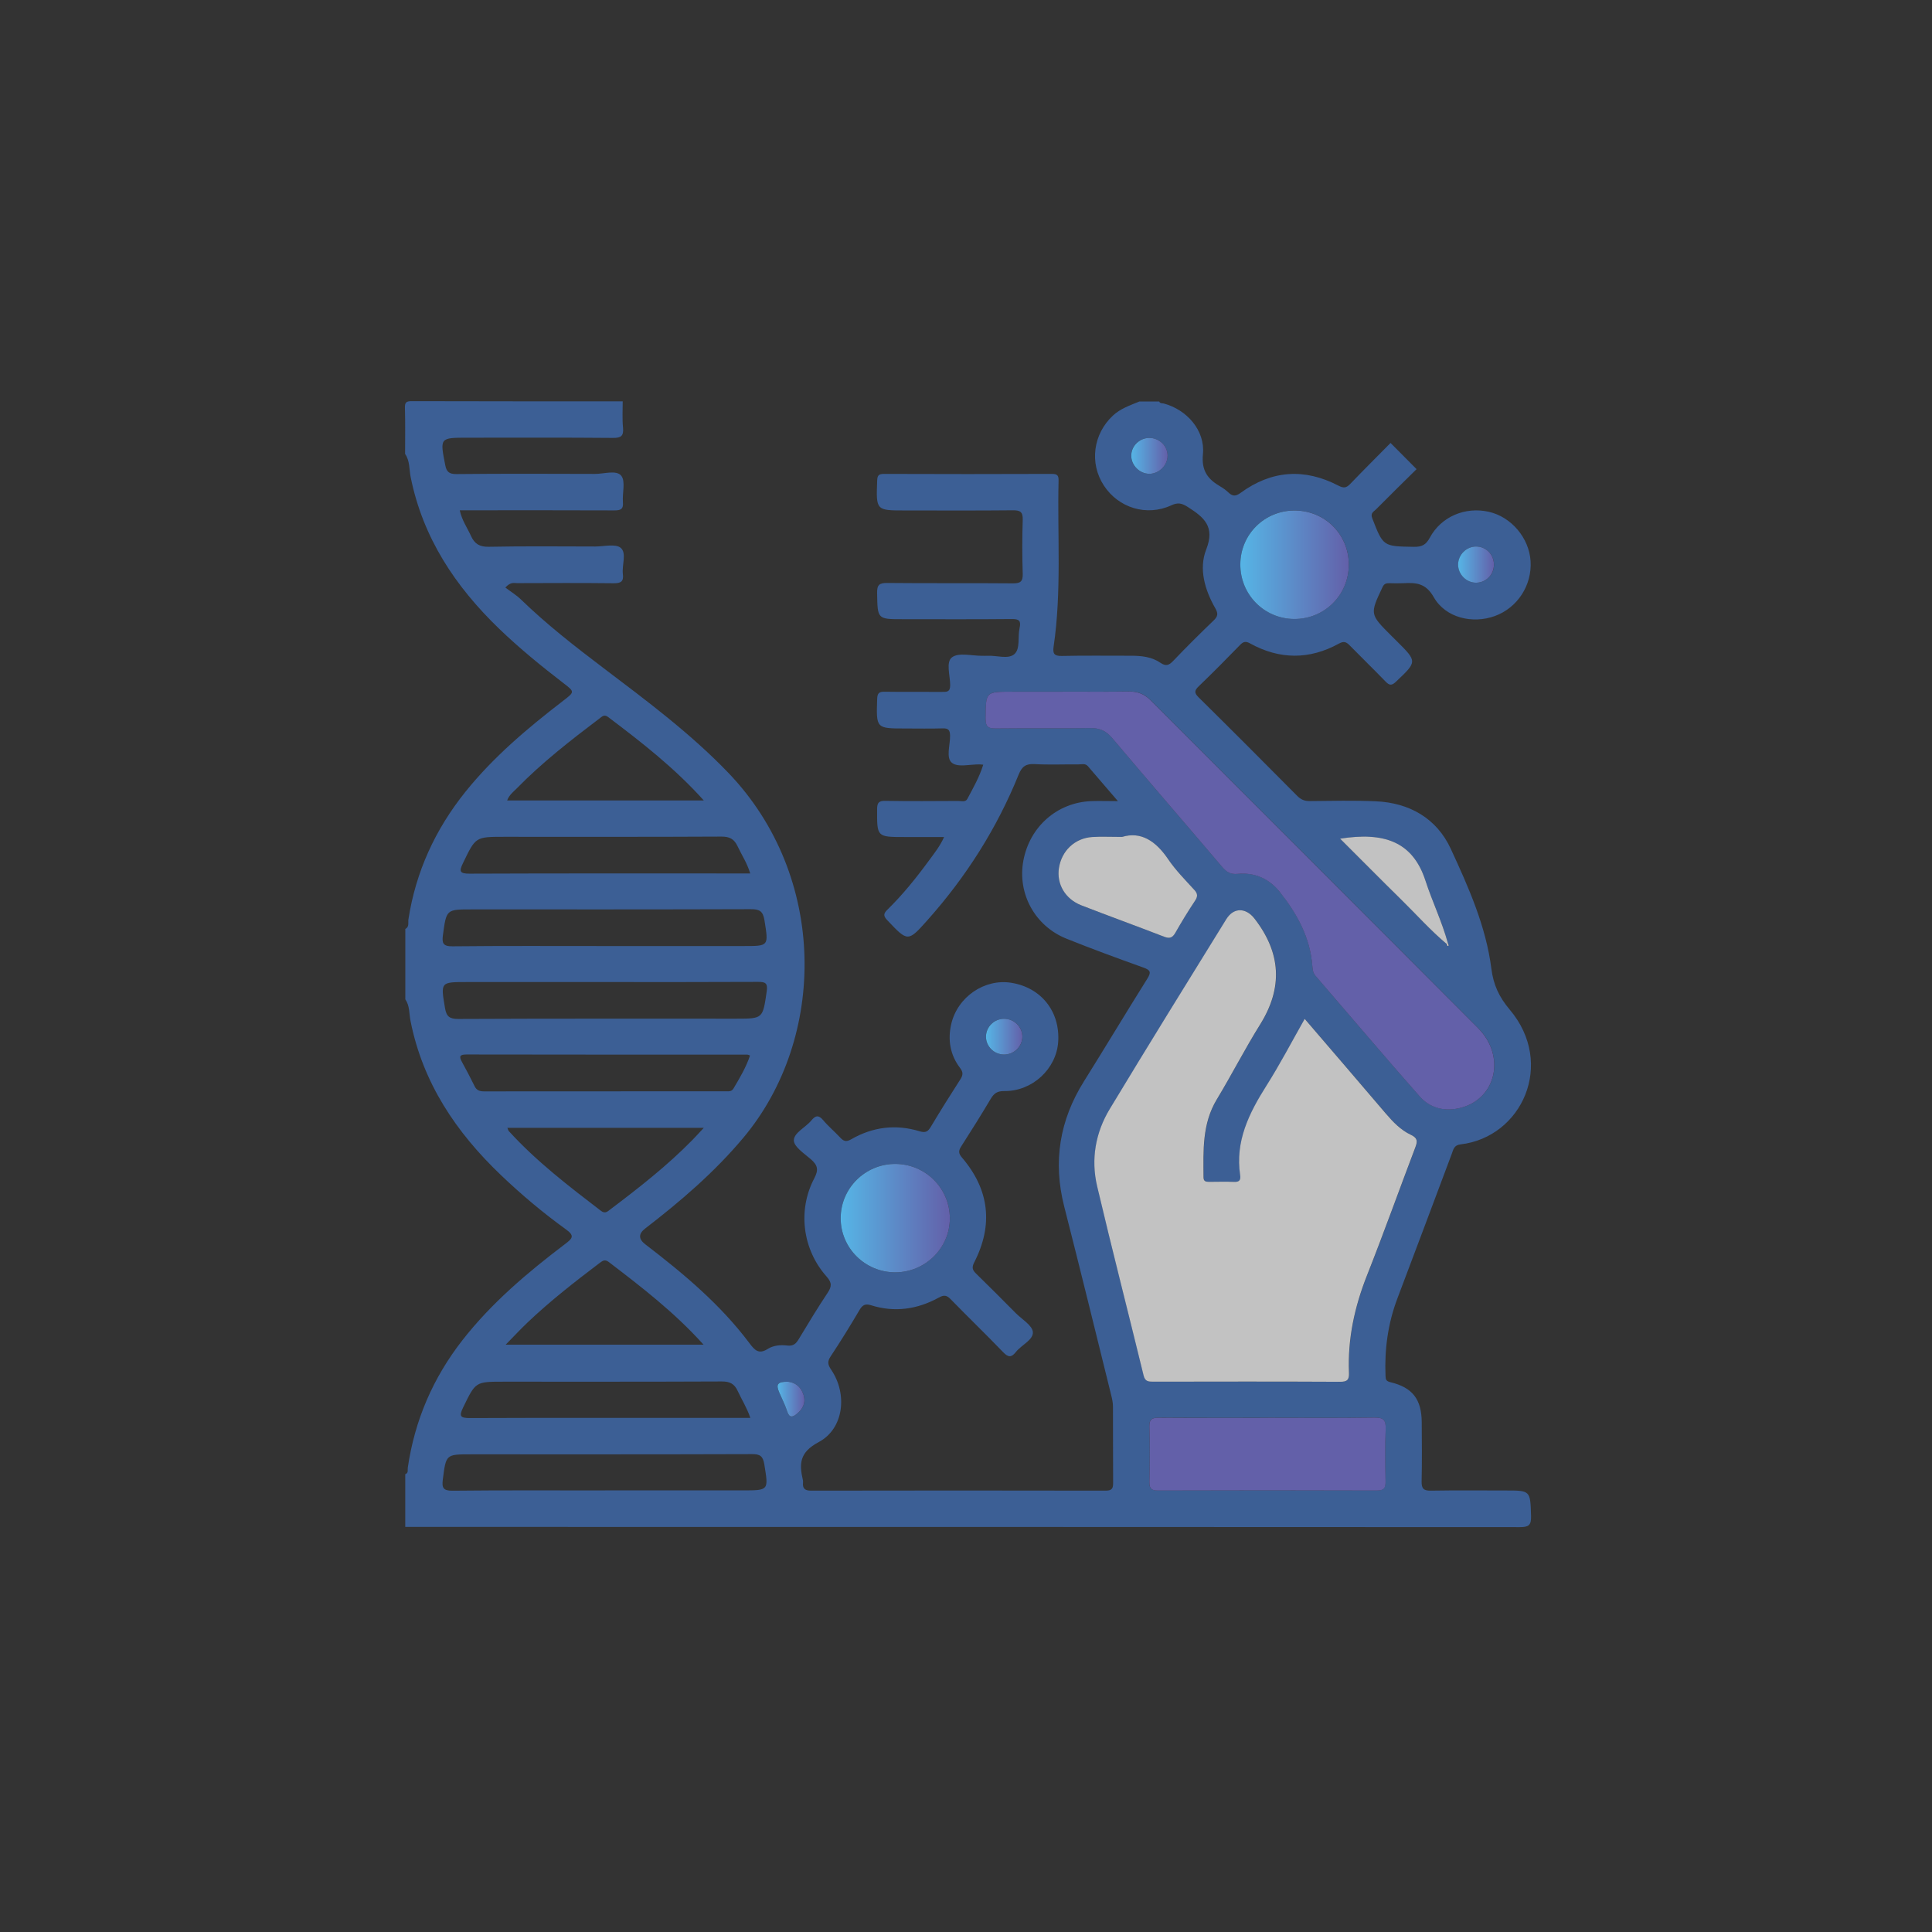
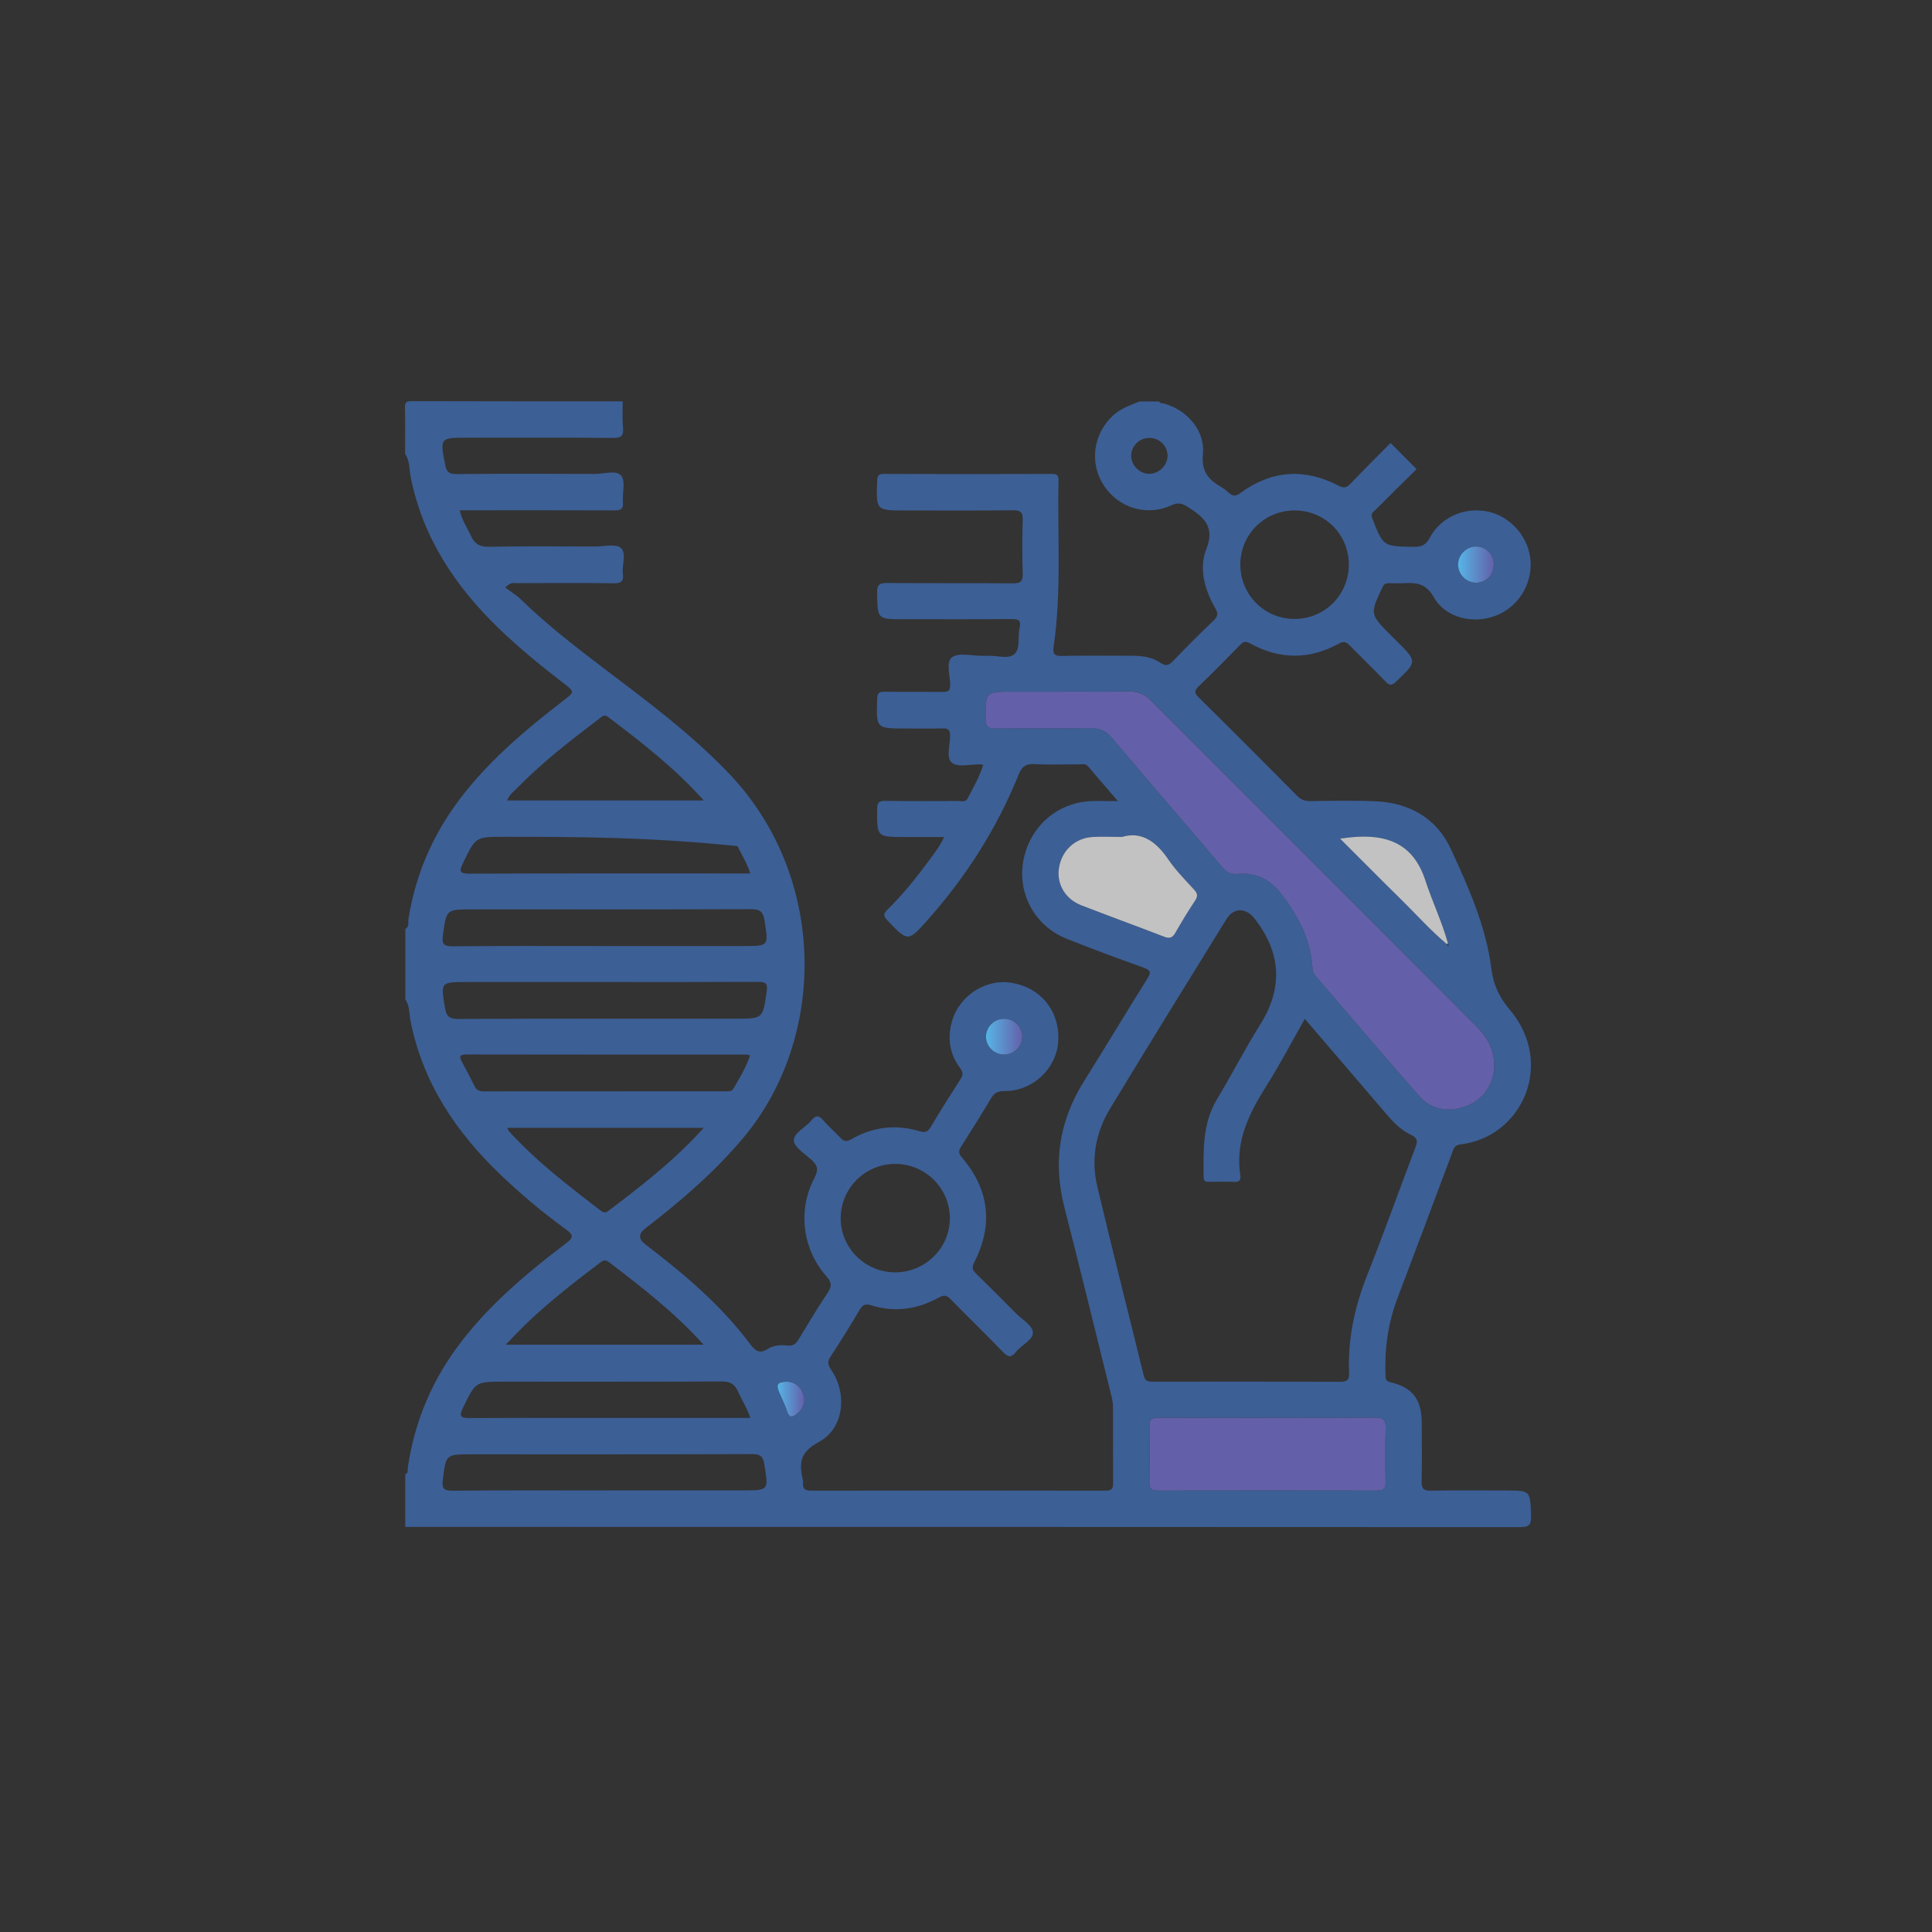
<svg xmlns="http://www.w3.org/2000/svg" width="512" height="512" viewBox="0 0 512 512" fill="none">
  <rect x="0" y="0" width="512" height="512" fill="#333333" stroke="none" />
-   <path d="M107.355 120.332C107.355 116.251 107.427 112.17 107.313 108.104C107.27 106.64 107.64 106.312 109.104 106.312C127.744 106.369 146.384 106.355 165.024 106.355C165.024 108.687 164.881 111.033 165.109 113.336C165.308 115.554 164.583 116.08 162.393 116.052C149.583 115.938 136.758 115.995 123.948 115.995C116.526 115.995 116.569 115.995 117.991 123.246C118.346 125.066 119.028 125.649 120.991 125.635C133.218 125.507 145.46 125.55 157.687 125.592C160.076 125.592 163.346 124.497 164.626 126.061C165.834 127.526 164.881 130.682 165.081 133.071C165.251 135.004 164.427 135.26 162.749 135.26C150.223 135.204 137.697 135.232 125.171 135.232H121.844C122.412 137.905 123.848 139.881 124.829 142.057C125.768 144.104 127.062 144.943 129.507 144.9C138.919 144.715 148.346 144.815 157.758 144.829C160.076 144.829 163.147 144.033 164.512 145.199C166.118 146.578 164.782 149.749 165.066 152.123C165.308 154.028 164.626 154.583 162.692 154.568C154.147 154.469 145.602 154.512 137.057 154.54C136.261 154.54 135.336 154.142 133.929 155.706C135.294 156.758 136.815 157.668 138.052 158.862C144.82 165.431 152.242 171.218 159.749 176.905C171.265 185.635 182.853 194.237 192.948 204.73C219.422 232.256 219.109 275.138 197 301.512C189.336 310.654 180.379 318.332 170.981 325.569C169.18 326.952 169.18 328.341 170.981 329.735C181.09 337.483 190.858 345.63 198.564 355.896C200 357.815 201.052 359.01 203.498 357.46C204.976 356.521 206.896 356.365 208.588 356.578C210.308 356.792 210.991 356.038 211.744 354.773C214.19 350.706 216.649 346.64 219.28 342.687C220.389 341.024 220.573 340 219.052 338.294C212.668 331.128 211.332 320.706 215.796 312.261C217.019 309.943 216.649 308.749 214.886 307.213C213.152 305.706 210.408 303.915 210.379 302.237C210.351 300.204 213.464 298.811 215 296.948C216.081 295.64 216.905 295.37 218.142 296.848C219.507 298.483 221.171 299.863 222.621 301.427C223.502 302.365 224.156 302.735 225.521 301.953C231.251 298.64 237.379 297.858 243.735 299.806C245.284 300.275 245.924 299.877 246.678 298.611C249.208 294.374 251.838 290.18 254.511 286.029C255.236 284.891 255.279 284.138 254.412 283C251.796 279.559 251.127 275.564 252.08 271.412C253.758 264.161 260.938 259.299 268.018 260.45C275.952 261.73 280.971 268.085 280.431 276.119C279.933 283.284 273.578 289.228 266.156 289.142C264.279 289.114 263.412 289.754 262.544 291.218C260.014 295.469 257.398 299.649 254.725 303.815C253.985 304.967 253.985 305.678 254.938 306.773C262.203 315.275 263.27 324.602 258.18 334.54C257.511 335.848 257.668 336.545 258.649 337.498C262.203 340.953 265.687 344.465 269.17 347.976C270.805 349.626 273.578 351.232 273.72 353.01C273.876 355.1 270.691 356.422 269.213 358.299C268.047 359.777 267.208 359.763 265.857 358.356C261.279 353.593 256.516 349.014 251.924 344.294C250.857 343.199 250.146 343.128 248.781 343.882C243.109 346.995 237.081 347.877 230.825 345.901C229.374 345.446 228.607 345.773 227.81 347.109C225.351 351.289 222.806 355.412 220.133 359.45C219.223 360.815 219.351 361.64 220.261 362.976C224.64 369.403 223.659 378.602 216.962 382.171C211.844 384.886 211.772 387.929 212.782 392.28C212.825 392.465 212.825 392.664 212.81 392.863C212.654 394.455 213.265 395.038 214.957 395.038C240.976 394.995 266.995 394.981 293.014 395.038C294.819 395.038 295.004 394.327 294.99 392.834C294.933 386.138 294.99 379.441 294.947 372.744C294.947 371.792 294.748 370.825 294.521 369.901C290.383 353.166 286.289 336.431 282.023 319.725C279.009 307.882 280.786 296.905 287.255 286.569C292.914 277.54 298.388 268.384 304.047 259.37C305.142 257.635 304.886 257.081 303.009 256.412C296.184 253.967 289.36 251.465 282.634 248.763C274.232 245.393 269.582 236.791 271.203 228.075C272.881 219.075 280.161 212.663 289.161 212.308C291.251 212.223 293.355 212.308 296.255 212.308C293.284 208.839 290.796 205.952 288.307 203.052C287.625 202.256 286.687 202.568 285.848 202.568C281.966 202.54 278.071 202.711 274.203 202.497C271.928 202.369 270.848 203.066 269.966 205.241C264.208 219.474 256.089 232.27 245.882 243.744C240.592 249.687 240.607 249.645 235.118 243.843C234.109 242.763 234.081 242.151 235.133 241.114C239.242 237.104 242.825 232.64 246.209 228.019C247.602 226.114 249.108 224.265 250.189 221.82H239.739C232.346 221.82 232.417 221.82 232.445 214.469C232.445 212.649 232.943 212.194 234.72 212.237C241.133 212.35 247.531 212.293 253.943 212.265C254.781 212.265 255.862 212.649 256.36 211.711C257.909 208.796 259.559 205.924 260.568 202.654C260.056 202.597 259.857 202.568 259.658 202.568C257.142 202.526 253.914 203.422 252.307 202.185C250.616 200.891 251.81 197.493 251.781 195.019C251.767 193.512 251.355 192.971 249.819 193.028C246.521 193.128 243.223 193.057 239.924 193.057C232.147 193.057 232.204 193.057 232.46 185.222C232.517 183.644 233 183.289 234.479 183.317C239.526 183.403 244.573 183.317 249.62 183.36C250.871 183.36 251.81 183.431 251.81 181.611C251.81 179.038 250.587 175.398 252.336 174.161C254.156 172.867 257.568 173.82 260.284 173.791C260.767 173.791 261.251 173.82 261.734 173.791C264.151 173.663 267.165 174.772 268.8 173.365C270.435 171.971 269.668 168.815 270.194 166.469C270.62 164.535 270.123 164.038 268.146 164.052C258.535 164.151 248.924 164.094 239.313 164.094C232.46 164.094 232.573 164.095 232.445 157.185C232.403 154.981 233.014 154.469 235.161 154.497C246.223 154.611 257.298 154.497 268.36 154.597C270.307 154.611 271.104 154.213 271.033 152.066C270.876 147.317 270.876 142.554 271.033 137.791C271.104 135.715 270.421 135.204 268.431 135.232C258.919 135.332 249.407 135.275 239.882 135.275C232.133 135.275 232.175 135.275 232.46 127.398C232.517 126.033 232.801 125.592 234.237 125.592C249.094 125.649 263.938 125.649 278.796 125.592C280.274 125.592 280.559 126.076 280.53 127.426C280.189 142.071 281.369 156.744 279.222 171.332C278.952 173.194 279.336 173.877 281.398 173.834C287.511 173.692 293.625 173.791 299.753 173.777C302.511 173.777 305.227 174.061 307.544 175.654C308.995 176.649 309.805 176.308 310.928 175.128C314.412 171.474 317.995 167.919 321.634 164.422C322.715 163.384 322.886 162.644 322.104 161.265C319.303 156.388 317.639 150.772 319.658 145.625C322.061 139.512 319.047 137.08 314.796 134.365C313.217 133.355 312.165 133.099 310.416 133.91C303.905 136.924 296.412 134.621 292.53 128.663C288.649 122.72 289.701 115 294.947 110.123C296.98 108.232 299.497 107.422 301.957 106.398H307.203C307.431 106.981 307.985 106.824 308.426 106.938C314.525 108.573 319.402 114.076 318.791 120.332C318.35 124.824 320.127 127.028 323.469 128.962C324.222 129.403 324.933 129.929 325.559 130.526C326.639 131.55 327.45 131.578 328.758 130.625C336.976 124.611 345.706 124.014 354.706 128.706C356.142 129.459 356.838 129.275 357.848 128.223C361.345 124.583 364.914 121.028 368.511 117.388C370.871 119.763 373.047 121.952 375.407 124.327C371.81 127.881 368.198 131.407 364.658 134.99C364.061 135.587 363.123 135.943 363.649 137.322C366.578 144.843 366.521 144.787 374.696 144.914C376.786 144.943 377.881 144.431 378.919 142.483C381.947 136.867 388.345 134.223 394.544 135.63C400.516 136.981 405.236 142.554 405.62 148.711C406.018 155.123 402.137 161.08 396.151 163.256C390.236 165.403 383.071 163.739 379.957 158.251C377.838 154.512 375.265 154.384 371.952 154.554C370.687 154.611 369.435 154.583 368.17 154.554C367.36 154.554 366.819 154.668 366.393 155.578C363.009 162.758 362.98 162.744 368.71 168.474C369.194 168.957 369.677 169.426 370.161 169.91C375.634 175.355 375.592 175.313 369.933 180.673C368.796 181.753 368.198 181.654 367.189 180.616C364.089 177.403 360.876 174.303 357.748 171.104C356.853 170.18 356.213 169.796 354.848 170.55C347.028 174.858 339.123 174.829 331.303 170.521C330.151 169.881 329.511 169.995 328.616 170.933C325.033 174.63 321.407 178.284 317.696 181.853C316.544 182.962 316.416 183.587 317.639 184.796C326.412 193.455 335.113 202.184 343.8 210.943C344.767 211.91 345.748 212.308 347.113 212.294C352.943 212.237 358.772 212.094 364.587 212.35C373.544 212.734 380.753 216.9 384.464 224.933C389.156 235.085 393.791 245.436 395.227 256.697C395.767 260.976 397.26 264.204 400.104 267.574C412.232 281.948 403.289 301.384 387.052 303.275C385.289 303.474 385.161 304.668 384.734 305.777C379.928 318.545 375.18 331.327 370.331 344.081C367.815 350.72 366.89 357.559 367.175 364.626C367.217 365.607 367.331 366.019 368.497 366.303C374.326 367.697 376.729 370.839 376.772 376.867C376.815 382.114 376.857 387.36 376.744 392.593C376.701 394.498 377.284 395.066 379.189 395.038C385.786 394.924 392.398 394.995 398.995 394.995C405.592 394.995 405.549 394.995 405.748 401.777C405.819 404.294 405.037 404.706 402.706 404.706C304.274 404.649 205.829 404.649 107.398 404.649V390.673C108.308 390.374 107.981 389.55 108.066 388.953C109.9 376.427 114.72 365.209 122.512 355.213C130.275 345.261 139.815 337.213 149.796 329.649C151.772 328.156 152.327 327.474 149.924 325.754C143.882 321.389 138.166 316.583 132.763 311.422C120.877 300.076 112.033 286.967 108.791 270.545C108.408 268.626 108.607 266.55 107.412 264.829V246.189C108.536 245.621 108.109 244.469 108.237 243.63C110.199 230.99 115.346 219.815 123.322 209.862C130.787 200.564 139.815 192.971 149.199 185.749C152.327 183.346 152.341 183.36 149.327 181.042C143.412 176.493 137.64 171.787 132.251 166.597C120.635 155.393 112.033 142.469 108.82 126.374C108.422 124.355 108.635 122.18 107.398 120.36L107.355 120.332ZM383.483 250.242C383.525 250.469 383.511 250.796 383.881 250.611C383.924 250.597 383.767 250.185 383.71 249.972C382.175 244.27 379.573 238.952 377.753 233.365C374.341 222.843 366.521 220.483 355.146 222.26C360.563 227.678 365.867 233.038 371.255 238.327C375.322 242.308 379.089 246.587 383.483 250.242ZM345.777 270.033C342.336 276.062 339.222 282.076 335.611 287.777C331.004 295.057 327.322 302.465 328.687 311.436C328.857 312.545 328.601 313.27 327.18 313.213C324.947 313.114 322.715 313.171 320.483 313.199C319.616 313.199 318.976 313.1 318.976 311.976C318.933 304.896 318.606 297.829 322.488 291.36C326.426 284.806 329.924 277.981 333.976 271.498C340.089 261.716 339.492 252.517 332.525 243.488C330.222 240.502 326.966 240.417 325.004 243.602C314.668 260.337 304.317 277.043 294.137 293.877C290.341 300.161 289.089 307.199 290.781 314.351C294.734 331.128 299.014 347.82 303.108 364.555C303.492 366.133 304.388 366.161 305.639 366.161C322.132 366.133 338.639 366.119 355.132 366.19C357.066 366.19 357.592 365.649 357.521 363.758C357.151 354.801 359.014 346.284 362.312 337.953C366.762 326.706 370.829 315.318 375.123 304.014C375.734 302.408 375.663 301.555 373.928 300.744C371.27 299.493 369.222 297.389 367.317 295.142C360.208 286.811 353.071 278.507 345.805 270.033H345.777ZM281.653 183.289H268.26C261.151 183.289 261.265 183.289 261.194 190.398C261.165 192.744 262.047 193.071 264.08 193.042C272.326 192.943 280.587 193.085 288.834 192.943C291.364 192.9 293.099 193.611 294.762 195.587C304.388 207.019 314.184 218.308 323.867 229.696C325.018 231.061 326.099 231.744 328.004 231.573C332.568 231.133 336.421 232.881 339.251 236.464C343.772 242.166 347.198 248.408 347.781 255.872C347.852 256.839 347.909 257.763 348.62 258.574C357.819 269.223 366.905 279.972 376.217 290.521C379.033 293.72 382.971 294.659 387.151 293.564C396.563 291.119 399.094 279.858 391.729 272.45C362.824 243.417 333.819 214.497 304.871 185.507C303.251 183.872 301.431 183.204 299.142 183.246C293.312 183.332 287.497 183.275 281.668 183.275L281.653 183.289ZM335.966 375.73C326.355 375.73 316.743 375.758 307.132 375.701C305.326 375.701 304.53 376.057 304.587 378.104C304.743 382.953 304.701 387.815 304.587 392.664C304.544 394.427 305.056 394.995 306.876 394.995C326.198 394.938 345.507 394.924 364.829 394.995C366.876 394.995 367.203 394.228 367.175 392.45C367.075 387.886 367.018 383.322 367.203 378.773C367.303 376.412 366.706 375.63 364.203 375.659C354.791 375.815 345.379 375.716 335.952 375.716L335.966 375.73ZM160.076 250.711H197.028C203.825 250.711 203.668 250.739 202.602 243.929C202.204 241.398 201.237 240.929 198.891 240.943C174.251 241.028 149.626 241 124.986 241C118.261 241 118.303 241 117.379 247.81C117.095 249.929 117.393 250.811 119.924 250.782C133.303 250.64 146.697 250.711 160.076 250.711ZM160.389 260.251H123.72C116.697 260.251 116.768 260.251 117.934 267.161C118.303 269.365 119.128 270.047 121.46 270.033C146 269.92 170.54 269.962 195.081 269.962C202.232 269.962 202.133 269.948 203.185 262.739C203.512 260.493 202.815 260.194 200.839 260.209C187.36 260.28 173.881 260.251 160.389 260.251ZM160.374 394.967H196.772C203.796 394.967 203.668 394.981 202.559 388.114C202.204 385.91 201.464 385.341 199.289 385.356C174.45 385.441 149.597 385.412 124.758 385.412C118.161 385.412 118.204 385.412 117.351 392.081C117.081 394.213 117.393 395.081 119.91 395.052C133.403 394.91 146.896 394.981 160.374 394.981V394.967ZM198.82 231.488C198.009 228.73 196.545 226.568 195.45 224.237C194.554 222.331 193.346 221.706 191.199 221.706C171.991 221.805 152.796 221.763 133.588 221.763C125.981 221.763 126.052 221.791 122.711 228.701C121.659 230.862 121.73 231.545 124.46 231.53C148.517 231.431 172.573 231.474 196.616 231.474H198.806L198.82 231.488ZM198.763 279.716C198.422 279.602 198.251 279.488 198.095 279.488C173.27 279.488 148.431 279.488 123.607 279.446C121.758 279.446 121.645 280.014 122.427 281.436C123.592 283.555 124.716 285.687 125.782 287.863C126.336 289 127.175 289.228 128.355 289.228C149.697 289.199 171.038 289.213 192.365 289.199C193.118 289.199 193.872 289.327 194.384 288.46C196.047 285.645 197.725 282.858 198.763 279.716ZM198.848 375.744C197.91 373 196.545 370.896 195.507 368.635C194.611 366.687 193.389 366.09 191.27 366.104C171.976 366.19 152.668 366.161 133.374 366.161C125.967 366.161 126.038 366.204 122.739 372.986C121.602 375.318 121.972 375.801 124.531 375.801C145.289 375.716 166.033 375.758 186.791 375.758H198.848V375.744ZM297.364 221.791C294.094 221.791 291.762 221.663 289.445 221.82C284.824 222.133 281.341 225.445 280.63 230.038C279.976 234.26 282.265 238.242 286.559 239.919C293.852 242.749 301.217 245.407 308.497 248.237C310.004 248.82 310.729 248.507 311.497 247.17C313.118 244.312 314.838 241.497 316.658 238.768C317.426 237.616 317.469 236.891 316.502 235.824C314.085 233.18 311.54 230.592 309.535 227.649C306.293 222.872 302.341 220.284 297.364 221.791ZM186.521 212.137C178.687 203.422 169.957 196.668 161.156 190.014C160.133 189.246 159.578 189.872 158.896 190.384C151.232 196.184 143.654 202.071 136.915 208.966C136.019 209.876 134.91 210.687 134.398 212.137H186.521ZM186.507 298.882H134.455C134.64 299.294 134.682 299.578 134.853 299.763C142.147 307.768 150.692 314.322 159.251 320.877C160.389 321.744 161 321.062 161.754 320.493C169.346 314.763 176.839 308.905 183.507 302.095C184.417 301.171 185.284 300.204 186.521 298.882H186.507ZM237.265 337.185C245.227 337.185 251.753 330.687 251.725 322.811C251.682 314.863 245.213 308.45 237.237 308.45C229.275 308.45 222.791 314.905 222.791 322.839C222.791 330.758 229.289 337.199 237.265 337.185ZM357.45 149.734C357.507 141.701 351.208 135.332 343.175 135.275C335.17 135.218 328.729 141.587 328.701 149.55C328.672 157.554 335.028 163.995 342.99 164.023C350.995 164.066 357.393 157.725 357.45 149.72V149.734ZM186.436 356.337C178.687 347.735 170.014 341.081 161.327 334.441C160.261 333.63 159.635 334.156 158.825 334.768C152.256 339.744 145.758 344.806 139.787 350.493C137.953 352.242 136.218 354.104 134.014 356.351H186.436V356.337ZM270.933 274.754C270.962 272.152 268.8 270.005 266.142 269.991C263.483 269.976 261.307 272.081 261.293 274.697C261.265 277.299 263.426 279.446 266.085 279.46C268.743 279.474 270.919 277.37 270.933 274.754ZM391.175 154.426C393.805 154.426 395.924 152.308 395.924 149.635C395.924 146.976 393.805 144.829 391.203 144.829C388.616 144.829 386.426 147.033 386.426 149.621C386.426 152.223 388.601 154.426 391.189 154.426H391.175ZM309.421 120.758C309.407 118.156 307.217 116.038 304.573 116.052C301.928 116.052 299.753 118.227 299.781 120.815C299.81 123.388 302.042 125.578 304.616 125.564C307.175 125.55 309.421 123.289 309.407 120.758H309.421ZM208.858 366.175C206.057 366.133 205.559 366.858 206.512 369.019C207.237 370.697 208.09 372.332 208.63 374.066C209.199 375.858 210.095 375.559 211.147 374.706C212.768 373.398 213.607 371.763 212.938 369.63C212.256 367.441 210.692 366.374 208.858 366.175Z" fill="#3C5F95" />
-   <path opacity="0.7" d="M345.777 270.033C353.042 278.507 360.194 286.81 367.289 295.142C369.194 297.374 371.241 299.492 373.9 300.743C375.649 301.568 375.706 302.407 375.094 304.014C370.8 315.317 366.734 326.706 362.284 337.952C358.985 346.284 357.123 354.8 357.492 363.758C357.578 365.649 357.052 366.203 355.104 366.189C338.611 366.104 322.104 366.132 305.611 366.161C304.36 366.161 303.464 366.118 303.08 364.554C298.999 347.805 294.706 331.113 290.753 314.35C289.075 307.198 290.312 300.161 294.108 293.876C304.274 277.042 314.639 260.322 324.976 243.601C326.952 240.402 330.194 240.501 332.497 243.487C339.464 252.516 340.047 261.715 333.947 271.497C329.895 277.98 326.412 284.819 322.459 291.36C318.563 297.829 318.905 304.895 318.947 311.976C318.947 313.099 319.587 313.198 320.454 313.198C322.687 313.184 324.919 313.127 327.151 313.213C328.559 313.27 328.829 312.559 328.658 311.435C327.308 302.478 330.976 295.056 335.582 287.777C339.194 282.075 342.322 276.075 345.748 270.033H345.777Z" fill="white" />
+   <path d="M107.355 120.332C107.355 116.251 107.427 112.17 107.313 108.104C107.27 106.64 107.64 106.312 109.104 106.312C127.744 106.369 146.384 106.355 165.024 106.355C165.024 108.687 164.881 111.033 165.109 113.336C165.308 115.554 164.583 116.08 162.393 116.052C149.583 115.938 136.758 115.995 123.948 115.995C116.526 115.995 116.569 115.995 117.991 123.246C118.346 125.066 119.028 125.649 120.991 125.635C133.218 125.507 145.46 125.55 157.687 125.592C160.076 125.592 163.346 124.497 164.626 126.061C165.834 127.526 164.881 130.682 165.081 133.071C165.251 135.004 164.427 135.26 162.749 135.26C150.223 135.204 137.697 135.232 125.171 135.232H121.844C122.412 137.905 123.848 139.881 124.829 142.057C125.768 144.104 127.062 144.943 129.507 144.9C138.919 144.715 148.346 144.815 157.758 144.829C160.076 144.829 163.147 144.033 164.512 145.199C166.118 146.578 164.782 149.749 165.066 152.123C165.308 154.028 164.626 154.583 162.692 154.568C154.147 154.469 145.602 154.512 137.057 154.54C136.261 154.54 135.336 154.142 133.929 155.706C135.294 156.758 136.815 157.668 138.052 158.862C144.82 165.431 152.242 171.218 159.749 176.905C171.265 185.635 182.853 194.237 192.948 204.73C219.422 232.256 219.109 275.138 197 301.512C189.336 310.654 180.379 318.332 170.981 325.569C169.18 326.952 169.18 328.341 170.981 329.735C181.09 337.483 190.858 345.63 198.564 355.896C200 357.815 201.052 359.01 203.498 357.46C204.976 356.521 206.896 356.365 208.588 356.578C210.308 356.792 210.991 356.038 211.744 354.773C214.19 350.706 216.649 346.64 219.28 342.687C220.389 341.024 220.573 340 219.052 338.294C212.668 331.128 211.332 320.706 215.796 312.261C217.019 309.943 216.649 308.749 214.886 307.213C213.152 305.706 210.408 303.915 210.379 302.237C210.351 300.204 213.464 298.811 215 296.948C216.081 295.64 216.905 295.37 218.142 296.848C219.507 298.483 221.171 299.863 222.621 301.427C223.502 302.365 224.156 302.735 225.521 301.953C231.251 298.64 237.379 297.858 243.735 299.806C245.284 300.275 245.924 299.877 246.678 298.611C249.208 294.374 251.838 290.18 254.511 286.029C255.236 284.891 255.279 284.138 254.412 283C251.796 279.559 251.127 275.564 252.08 271.412C253.758 264.161 260.938 259.299 268.018 260.45C275.952 261.73 280.971 268.085 280.431 276.119C279.933 283.284 273.578 289.228 266.156 289.142C264.279 289.114 263.412 289.754 262.544 291.218C260.014 295.469 257.398 299.649 254.725 303.815C253.985 304.967 253.985 305.678 254.938 306.773C262.203 315.275 263.27 324.602 258.18 334.54C257.511 335.848 257.668 336.545 258.649 337.498C262.203 340.953 265.687 344.465 269.17 347.976C270.805 349.626 273.578 351.232 273.72 353.01C273.876 355.1 270.691 356.422 269.213 358.299C268.047 359.777 267.208 359.763 265.857 358.356C261.279 353.593 256.516 349.014 251.924 344.294C250.857 343.199 250.146 343.128 248.781 343.882C243.109 346.995 237.081 347.877 230.825 345.901C229.374 345.446 228.607 345.773 227.81 347.109C225.351 351.289 222.806 355.412 220.133 359.45C219.223 360.815 219.351 361.64 220.261 362.976C224.64 369.403 223.659 378.602 216.962 382.171C211.844 384.886 211.772 387.929 212.782 392.28C212.825 392.465 212.825 392.664 212.81 392.863C212.654 394.455 213.265 395.038 214.957 395.038C240.976 394.995 266.995 394.981 293.014 395.038C294.819 395.038 295.004 394.327 294.99 392.834C294.933 386.138 294.99 379.441 294.947 372.744C294.947 371.792 294.748 370.825 294.521 369.901C290.383 353.166 286.289 336.431 282.023 319.725C279.009 307.882 280.786 296.905 287.255 286.569C292.914 277.54 298.388 268.384 304.047 259.37C305.142 257.635 304.886 257.081 303.009 256.412C296.184 253.967 289.36 251.465 282.634 248.763C274.232 245.393 269.582 236.791 271.203 228.075C272.881 219.075 280.161 212.663 289.161 212.308C291.251 212.223 293.355 212.308 296.255 212.308C293.284 208.839 290.796 205.952 288.307 203.052C287.625 202.256 286.687 202.568 285.848 202.568C281.966 202.54 278.071 202.711 274.203 202.497C271.928 202.369 270.848 203.066 269.966 205.241C264.208 219.474 256.089 232.27 245.882 243.744C240.592 249.687 240.607 249.645 235.118 243.843C234.109 242.763 234.081 242.151 235.133 241.114C239.242 237.104 242.825 232.64 246.209 228.019C247.602 226.114 249.108 224.265 250.189 221.82H239.739C232.346 221.82 232.417 221.82 232.445 214.469C232.445 212.649 232.943 212.194 234.72 212.237C241.133 212.35 247.531 212.293 253.943 212.265C254.781 212.265 255.862 212.649 256.36 211.711C257.909 208.796 259.559 205.924 260.568 202.654C260.056 202.597 259.857 202.568 259.658 202.568C257.142 202.526 253.914 203.422 252.307 202.185C250.616 200.891 251.81 197.493 251.781 195.019C251.767 193.512 251.355 192.971 249.819 193.028C246.521 193.128 243.223 193.057 239.924 193.057C232.147 193.057 232.204 193.057 232.46 185.222C232.517 183.644 233 183.289 234.479 183.317C239.526 183.403 244.573 183.317 249.62 183.36C250.871 183.36 251.81 183.431 251.81 181.611C251.81 179.038 250.587 175.398 252.336 174.161C254.156 172.867 257.568 173.82 260.284 173.791C260.767 173.791 261.251 173.82 261.734 173.791C264.151 173.663 267.165 174.772 268.8 173.365C270.435 171.971 269.668 168.815 270.194 166.469C270.62 164.535 270.123 164.038 268.146 164.052C258.535 164.151 248.924 164.094 239.313 164.094C232.46 164.094 232.573 164.095 232.445 157.185C232.403 154.981 233.014 154.469 235.161 154.497C246.223 154.611 257.298 154.497 268.36 154.597C270.307 154.611 271.104 154.213 271.033 152.066C270.876 147.317 270.876 142.554 271.033 137.791C271.104 135.715 270.421 135.204 268.431 135.232C258.919 135.332 249.407 135.275 239.882 135.275C232.133 135.275 232.175 135.275 232.46 127.398C232.517 126.033 232.801 125.592 234.237 125.592C249.094 125.649 263.938 125.649 278.796 125.592C280.274 125.592 280.559 126.076 280.53 127.426C280.189 142.071 281.369 156.744 279.222 171.332C278.952 173.194 279.336 173.877 281.398 173.834C287.511 173.692 293.625 173.791 299.753 173.777C302.511 173.777 305.227 174.061 307.544 175.654C308.995 176.649 309.805 176.308 310.928 175.128C314.412 171.474 317.995 167.919 321.634 164.422C322.715 163.384 322.886 162.644 322.104 161.265C319.303 156.388 317.639 150.772 319.658 145.625C322.061 139.512 319.047 137.08 314.796 134.365C313.217 133.355 312.165 133.099 310.416 133.91C303.905 136.924 296.412 134.621 292.53 128.663C288.649 122.72 289.701 115 294.947 110.123C296.98 108.232 299.497 107.422 301.957 106.398H307.203C307.431 106.981 307.985 106.824 308.426 106.938C314.525 108.573 319.402 114.076 318.791 120.332C318.35 124.824 320.127 127.028 323.469 128.962C324.222 129.403 324.933 129.929 325.559 130.526C326.639 131.55 327.45 131.578 328.758 130.625C336.976 124.611 345.706 124.014 354.706 128.706C356.142 129.459 356.838 129.275 357.848 128.223C361.345 124.583 364.914 121.028 368.511 117.388C370.871 119.763 373.047 121.952 375.407 124.327C371.81 127.881 368.198 131.407 364.658 134.99C364.061 135.587 363.123 135.943 363.649 137.322C366.578 144.843 366.521 144.787 374.696 144.914C376.786 144.943 377.881 144.431 378.919 142.483C381.947 136.867 388.345 134.223 394.544 135.63C400.516 136.981 405.236 142.554 405.62 148.711C406.018 155.123 402.137 161.08 396.151 163.256C390.236 165.403 383.071 163.739 379.957 158.251C377.838 154.512 375.265 154.384 371.952 154.554C370.687 154.611 369.435 154.583 368.17 154.554C367.36 154.554 366.819 154.668 366.393 155.578C363.009 162.758 362.98 162.744 368.71 168.474C369.194 168.957 369.677 169.426 370.161 169.91C375.634 175.355 375.592 175.313 369.933 180.673C368.796 181.753 368.198 181.654 367.189 180.616C364.089 177.403 360.876 174.303 357.748 171.104C356.853 170.18 356.213 169.796 354.848 170.55C347.028 174.858 339.123 174.829 331.303 170.521C330.151 169.881 329.511 169.995 328.616 170.933C325.033 174.63 321.407 178.284 317.696 181.853C316.544 182.962 316.416 183.587 317.639 184.796C326.412 193.455 335.113 202.184 343.8 210.943C344.767 211.91 345.748 212.308 347.113 212.294C352.943 212.237 358.772 212.094 364.587 212.35C373.544 212.734 380.753 216.9 384.464 224.933C389.156 235.085 393.791 245.436 395.227 256.697C395.767 260.976 397.26 264.204 400.104 267.574C412.232 281.948 403.289 301.384 387.052 303.275C385.289 303.474 385.161 304.668 384.734 305.777C379.928 318.545 375.18 331.327 370.331 344.081C367.815 350.72 366.89 357.559 367.175 364.626C367.217 365.607 367.331 366.019 368.497 366.303C374.326 367.697 376.729 370.839 376.772 376.867C376.815 382.114 376.857 387.36 376.744 392.593C376.701 394.498 377.284 395.066 379.189 395.038C385.786 394.924 392.398 394.995 398.995 394.995C405.592 394.995 405.549 394.995 405.748 401.777C405.819 404.294 405.037 404.706 402.706 404.706C304.274 404.649 205.829 404.649 107.398 404.649V390.673C108.308 390.374 107.981 389.55 108.066 388.953C109.9 376.427 114.72 365.209 122.512 355.213C130.275 345.261 139.815 337.213 149.796 329.649C151.772 328.156 152.327 327.474 149.924 325.754C143.882 321.389 138.166 316.583 132.763 311.422C120.877 300.076 112.033 286.967 108.791 270.545C108.408 268.626 108.607 266.55 107.412 264.829V246.189C108.536 245.621 108.109 244.469 108.237 243.63C110.199 230.99 115.346 219.815 123.322 209.862C130.787 200.564 139.815 192.971 149.199 185.749C152.327 183.346 152.341 183.36 149.327 181.042C143.412 176.493 137.64 171.787 132.251 166.597C120.635 155.393 112.033 142.469 108.82 126.374C108.422 124.355 108.635 122.18 107.398 120.36L107.355 120.332ZM383.483 250.242C383.525 250.469 383.511 250.796 383.881 250.611C383.924 250.597 383.767 250.185 383.71 249.972C382.175 244.27 379.573 238.952 377.753 233.365C374.341 222.843 366.521 220.483 355.146 222.26C360.563 227.678 365.867 233.038 371.255 238.327C375.322 242.308 379.089 246.587 383.483 250.242ZM345.777 270.033C342.336 276.062 339.222 282.076 335.611 287.777C331.004 295.057 327.322 302.465 328.687 311.436C328.857 312.545 328.601 313.27 327.18 313.213C324.947 313.114 322.715 313.171 320.483 313.199C319.616 313.199 318.976 313.1 318.976 311.976C318.933 304.896 318.606 297.829 322.488 291.36C326.426 284.806 329.924 277.981 333.976 271.498C340.089 261.716 339.492 252.517 332.525 243.488C330.222 240.502 326.966 240.417 325.004 243.602C314.668 260.337 304.317 277.043 294.137 293.877C290.341 300.161 289.089 307.199 290.781 314.351C294.734 331.128 299.014 347.82 303.108 364.555C303.492 366.133 304.388 366.161 305.639 366.161C322.132 366.133 338.639 366.119 355.132 366.19C357.066 366.19 357.592 365.649 357.521 363.758C357.151 354.801 359.014 346.284 362.312 337.953C366.762 326.706 370.829 315.318 375.123 304.014C375.734 302.408 375.663 301.555 373.928 300.744C371.27 299.493 369.222 297.389 367.317 295.142C360.208 286.811 353.071 278.507 345.805 270.033H345.777ZM281.653 183.289H268.26C261.151 183.289 261.265 183.289 261.194 190.398C261.165 192.744 262.047 193.071 264.08 193.042C272.326 192.943 280.587 193.085 288.834 192.943C291.364 192.9 293.099 193.611 294.762 195.587C304.388 207.019 314.184 218.308 323.867 229.696C325.018 231.061 326.099 231.744 328.004 231.573C332.568 231.133 336.421 232.881 339.251 236.464C343.772 242.166 347.198 248.408 347.781 255.872C347.852 256.839 347.909 257.763 348.62 258.574C357.819 269.223 366.905 279.972 376.217 290.521C379.033 293.72 382.971 294.659 387.151 293.564C396.563 291.119 399.094 279.858 391.729 272.45C362.824 243.417 333.819 214.497 304.871 185.507C303.251 183.872 301.431 183.204 299.142 183.246C293.312 183.332 287.497 183.275 281.668 183.275L281.653 183.289ZM335.966 375.73C326.355 375.73 316.743 375.758 307.132 375.701C305.326 375.701 304.53 376.057 304.587 378.104C304.743 382.953 304.701 387.815 304.587 392.664C304.544 394.427 305.056 394.995 306.876 394.995C326.198 394.938 345.507 394.924 364.829 394.995C366.876 394.995 367.203 394.228 367.175 392.45C367.075 387.886 367.018 383.322 367.203 378.773C367.303 376.412 366.706 375.63 364.203 375.659C354.791 375.815 345.379 375.716 335.952 375.716L335.966 375.73ZM160.076 250.711H197.028C203.825 250.711 203.668 250.739 202.602 243.929C202.204 241.398 201.237 240.929 198.891 240.943C174.251 241.028 149.626 241 124.986 241C118.261 241 118.303 241 117.379 247.81C117.095 249.929 117.393 250.811 119.924 250.782C133.303 250.64 146.697 250.711 160.076 250.711ZM160.389 260.251H123.72C116.697 260.251 116.768 260.251 117.934 267.161C118.303 269.365 119.128 270.047 121.46 270.033C146 269.92 170.54 269.962 195.081 269.962C202.232 269.962 202.133 269.948 203.185 262.739C203.512 260.493 202.815 260.194 200.839 260.209C187.36 260.28 173.881 260.251 160.389 260.251ZM160.374 394.967H196.772C203.796 394.967 203.668 394.981 202.559 388.114C202.204 385.91 201.464 385.341 199.289 385.356C174.45 385.441 149.597 385.412 124.758 385.412C118.161 385.412 118.204 385.412 117.351 392.081C117.081 394.213 117.393 395.081 119.91 395.052C133.403 394.91 146.896 394.981 160.374 394.981V394.967ZM198.82 231.488C198.009 228.73 196.545 226.568 195.45 224.237C171.991 221.805 152.796 221.763 133.588 221.763C125.981 221.763 126.052 221.791 122.711 228.701C121.659 230.862 121.73 231.545 124.46 231.53C148.517 231.431 172.573 231.474 196.616 231.474H198.806L198.82 231.488ZM198.763 279.716C198.422 279.602 198.251 279.488 198.095 279.488C173.27 279.488 148.431 279.488 123.607 279.446C121.758 279.446 121.645 280.014 122.427 281.436C123.592 283.555 124.716 285.687 125.782 287.863C126.336 289 127.175 289.228 128.355 289.228C149.697 289.199 171.038 289.213 192.365 289.199C193.118 289.199 193.872 289.327 194.384 288.46C196.047 285.645 197.725 282.858 198.763 279.716ZM198.848 375.744C197.91 373 196.545 370.896 195.507 368.635C194.611 366.687 193.389 366.09 191.27 366.104C171.976 366.19 152.668 366.161 133.374 366.161C125.967 366.161 126.038 366.204 122.739 372.986C121.602 375.318 121.972 375.801 124.531 375.801C145.289 375.716 166.033 375.758 186.791 375.758H198.848V375.744ZM297.364 221.791C294.094 221.791 291.762 221.663 289.445 221.82C284.824 222.133 281.341 225.445 280.63 230.038C279.976 234.26 282.265 238.242 286.559 239.919C293.852 242.749 301.217 245.407 308.497 248.237C310.004 248.82 310.729 248.507 311.497 247.17C313.118 244.312 314.838 241.497 316.658 238.768C317.426 237.616 317.469 236.891 316.502 235.824C314.085 233.18 311.54 230.592 309.535 227.649C306.293 222.872 302.341 220.284 297.364 221.791ZM186.521 212.137C178.687 203.422 169.957 196.668 161.156 190.014C160.133 189.246 159.578 189.872 158.896 190.384C151.232 196.184 143.654 202.071 136.915 208.966C136.019 209.876 134.91 210.687 134.398 212.137H186.521ZM186.507 298.882H134.455C134.64 299.294 134.682 299.578 134.853 299.763C142.147 307.768 150.692 314.322 159.251 320.877C160.389 321.744 161 321.062 161.754 320.493C169.346 314.763 176.839 308.905 183.507 302.095C184.417 301.171 185.284 300.204 186.521 298.882H186.507ZM237.265 337.185C245.227 337.185 251.753 330.687 251.725 322.811C251.682 314.863 245.213 308.45 237.237 308.45C229.275 308.45 222.791 314.905 222.791 322.839C222.791 330.758 229.289 337.199 237.265 337.185ZM357.45 149.734C357.507 141.701 351.208 135.332 343.175 135.275C335.17 135.218 328.729 141.587 328.701 149.55C328.672 157.554 335.028 163.995 342.99 164.023C350.995 164.066 357.393 157.725 357.45 149.72V149.734ZM186.436 356.337C178.687 347.735 170.014 341.081 161.327 334.441C160.261 333.63 159.635 334.156 158.825 334.768C152.256 339.744 145.758 344.806 139.787 350.493C137.953 352.242 136.218 354.104 134.014 356.351H186.436V356.337ZM270.933 274.754C270.962 272.152 268.8 270.005 266.142 269.991C263.483 269.976 261.307 272.081 261.293 274.697C261.265 277.299 263.426 279.446 266.085 279.46C268.743 279.474 270.919 277.37 270.933 274.754ZM391.175 154.426C393.805 154.426 395.924 152.308 395.924 149.635C395.924 146.976 393.805 144.829 391.203 144.829C388.616 144.829 386.426 147.033 386.426 149.621C386.426 152.223 388.601 154.426 391.189 154.426H391.175ZM309.421 120.758C309.407 118.156 307.217 116.038 304.573 116.052C301.928 116.052 299.753 118.227 299.781 120.815C299.81 123.388 302.042 125.578 304.616 125.564C307.175 125.55 309.421 123.289 309.407 120.758H309.421ZM208.858 366.175C206.057 366.133 205.559 366.858 206.512 369.019C207.237 370.697 208.09 372.332 208.63 374.066C209.199 375.858 210.095 375.559 211.147 374.706C212.768 373.398 213.607 371.763 212.938 369.63C212.256 367.441 210.692 366.374 208.858 366.175Z" fill="#3C5F95" />
  <path d="M281.654 183.29C287.483 183.29 293.298 183.347 299.128 183.262C301.417 183.219 303.237 183.901 304.858 185.522C333.805 214.513 362.81 243.446 391.715 272.465C399.08 279.873 396.55 291.119 387.137 293.579C382.943 294.674 379.019 293.735 376.204 290.536C366.891 279.986 357.805 269.238 348.606 258.588C347.895 257.764 347.853 256.854 347.768 255.887C347.185 248.422 343.744 242.195 339.237 236.48C336.407 232.897 332.554 231.162 327.99 231.589C326.071 231.773 325.005 231.077 323.853 229.712C314.17 218.323 304.388 207.034 294.749 195.603C293.071 193.612 291.35 192.916 288.82 192.958C280.573 193.1 272.313 192.958 264.066 193.058C262.047 193.086 261.166 192.759 261.18 190.413C261.251 183.304 261.137 183.304 268.246 183.304H281.64L281.654 183.29Z" fill="#6360A9" />
  <path d="M335.966 375.73C345.379 375.73 354.805 375.816 364.218 375.674C366.72 375.631 367.317 376.413 367.218 378.787C367.033 383.337 367.104 387.915 367.189 392.465C367.232 394.228 366.891 395.01 364.843 395.01C345.521 394.939 326.213 394.939 306.891 395.01C305.071 395.01 304.573 394.441 304.601 392.678C304.701 387.83 304.744 382.967 304.601 378.119C304.545 376.072 305.341 375.702 307.147 375.716C316.758 375.787 326.369 375.745 335.981 375.745L335.966 375.73Z" fill="#6360A9" />
  <path opacity="0.7" d="M297.364 221.792C302.341 220.27 306.293 222.872 309.535 227.649C311.526 230.592 314.085 233.18 316.502 235.825C317.469 236.877 317.426 237.616 316.658 238.768C314.838 241.498 313.118 244.313 311.497 247.171C310.729 248.507 310.004 248.82 308.497 248.237C301.203 245.408 293.838 242.749 286.559 239.919C282.265 238.242 279.976 234.261 280.63 230.038C281.341 225.46 284.824 222.133 289.445 221.82C291.763 221.664 294.094 221.792 297.364 221.792Z" fill="white" />
-   <path d="M237.265 337.186C229.289 337.186 222.792 330.759 222.792 322.84C222.792 314.92 229.261 308.465 237.237 308.451C245.213 308.451 251.682 314.864 251.725 322.811C251.767 330.688 245.242 337.172 237.265 337.186Z" fill="url(#paint0_linear_1709_332)" />
-   <path d="M357.45 149.735C357.393 157.74 350.995 164.067 342.99 164.038C335.028 163.996 328.672 157.555 328.701 149.564C328.729 141.588 335.17 135.233 343.175 135.289C351.208 135.346 357.506 141.716 357.45 149.749V149.735Z" fill="url(#paint1_linear_1709_332)" />
  <path opacity="0.7" d="M383.483 250.241C379.09 246.587 375.322 242.307 371.255 238.326C365.867 233.037 360.564 227.663 355.146 222.26C366.521 220.469 374.341 222.843 377.753 233.364C379.573 238.952 382.161 244.284 383.71 249.971C383.639 250.071 383.554 250.156 383.483 250.241Z" fill="white" />
  <path d="M270.933 274.753C270.905 277.355 268.73 279.474 266.085 279.46C263.426 279.445 261.279 277.298 261.294 274.696C261.322 272.095 263.497 269.976 266.142 269.99C268.786 270.005 270.948 272.166 270.933 274.753Z" fill="url(#paint2_linear_1709_332)" />
  <path d="M391.175 154.425C388.587 154.425 386.412 152.221 386.412 149.62C386.412 147.032 388.615 144.828 391.189 144.828C393.805 144.828 395.923 146.975 395.909 149.634C395.909 152.293 393.805 154.425 391.16 154.425H391.175Z" fill="url(#paint3_linear_1709_332)" />
-   <path d="M309.421 120.757C309.436 123.288 307.189 125.548 304.63 125.563C302.056 125.577 299.824 123.373 299.796 120.814C299.767 118.226 301.943 116.065 304.587 116.051C307.232 116.051 309.421 118.169 309.435 120.757H309.421Z" fill="url(#paint4_linear_1709_332)" />
  <path d="M208.858 366.176C210.692 366.375 212.242 367.441 212.939 369.631C213.607 371.763 212.768 373.398 211.147 374.706C210.095 375.559 209.199 375.844 208.631 374.067C208.076 372.332 207.237 370.697 206.512 369.019C205.574 366.858 206.057 366.133 208.858 366.176Z" fill="url(#paint5_linear_1709_332)" />
-   <path d="M383.71 249.971C383.767 250.198 383.924 250.596 383.881 250.611C383.511 250.795 383.526 250.468 383.483 250.241C383.554 250.156 383.639 250.056 383.71 249.971Z" fill="#F2DDCA" />
  <defs>
    <linearGradient id="paint0_linear_1709_332" x1="222.792" y1="322.826" x2="251.71" y2="322.826" gradientUnits="userSpaceOnUse">
      <stop stop-color="#56B5E6" />
      <stop offset="1" stop-color="#6360A9" />
    </linearGradient>
    <linearGradient id="paint1_linear_1709_332" x1="328.701" y1="149.65" x2="357.45" y2="149.65" gradientUnits="userSpaceOnUse">
      <stop stop-color="#56B5E6" />
      <stop offset="1" stop-color="#6360A9" />
    </linearGradient>
    <linearGradient id="paint2_linear_1709_332" x1="261.294" y1="274.725" x2="270.933" y2="274.725" gradientUnits="userSpaceOnUse">
      <stop stop-color="#56B5E6" />
      <stop offset="1" stop-color="#6360A9" />
    </linearGradient>
    <linearGradient id="paint3_linear_1709_332" x1="386.412" y1="149.634" x2="395.923" y2="149.634" gradientUnits="userSpaceOnUse">
      <stop stop-color="#56B5E6" />
      <stop offset="1" stop-color="#6360A9" />
    </linearGradient>
    <linearGradient id="paint4_linear_1709_332" x1="299.781" y1="120.8" x2="309.421" y2="120.8" gradientUnits="userSpaceOnUse">
      <stop stop-color="#56B5E6" />
      <stop offset="1" stop-color="#6360A9" />
    </linearGradient>
    <linearGradient id="paint5_linear_1709_332" x1="206.071" y1="370.768" x2="213.166" y2="370.768" gradientUnits="userSpaceOnUse">
      <stop stop-color="#56B5E6" />
      <stop offset="1" stop-color="#6360A9" />
    </linearGradient>
  </defs>
</svg>